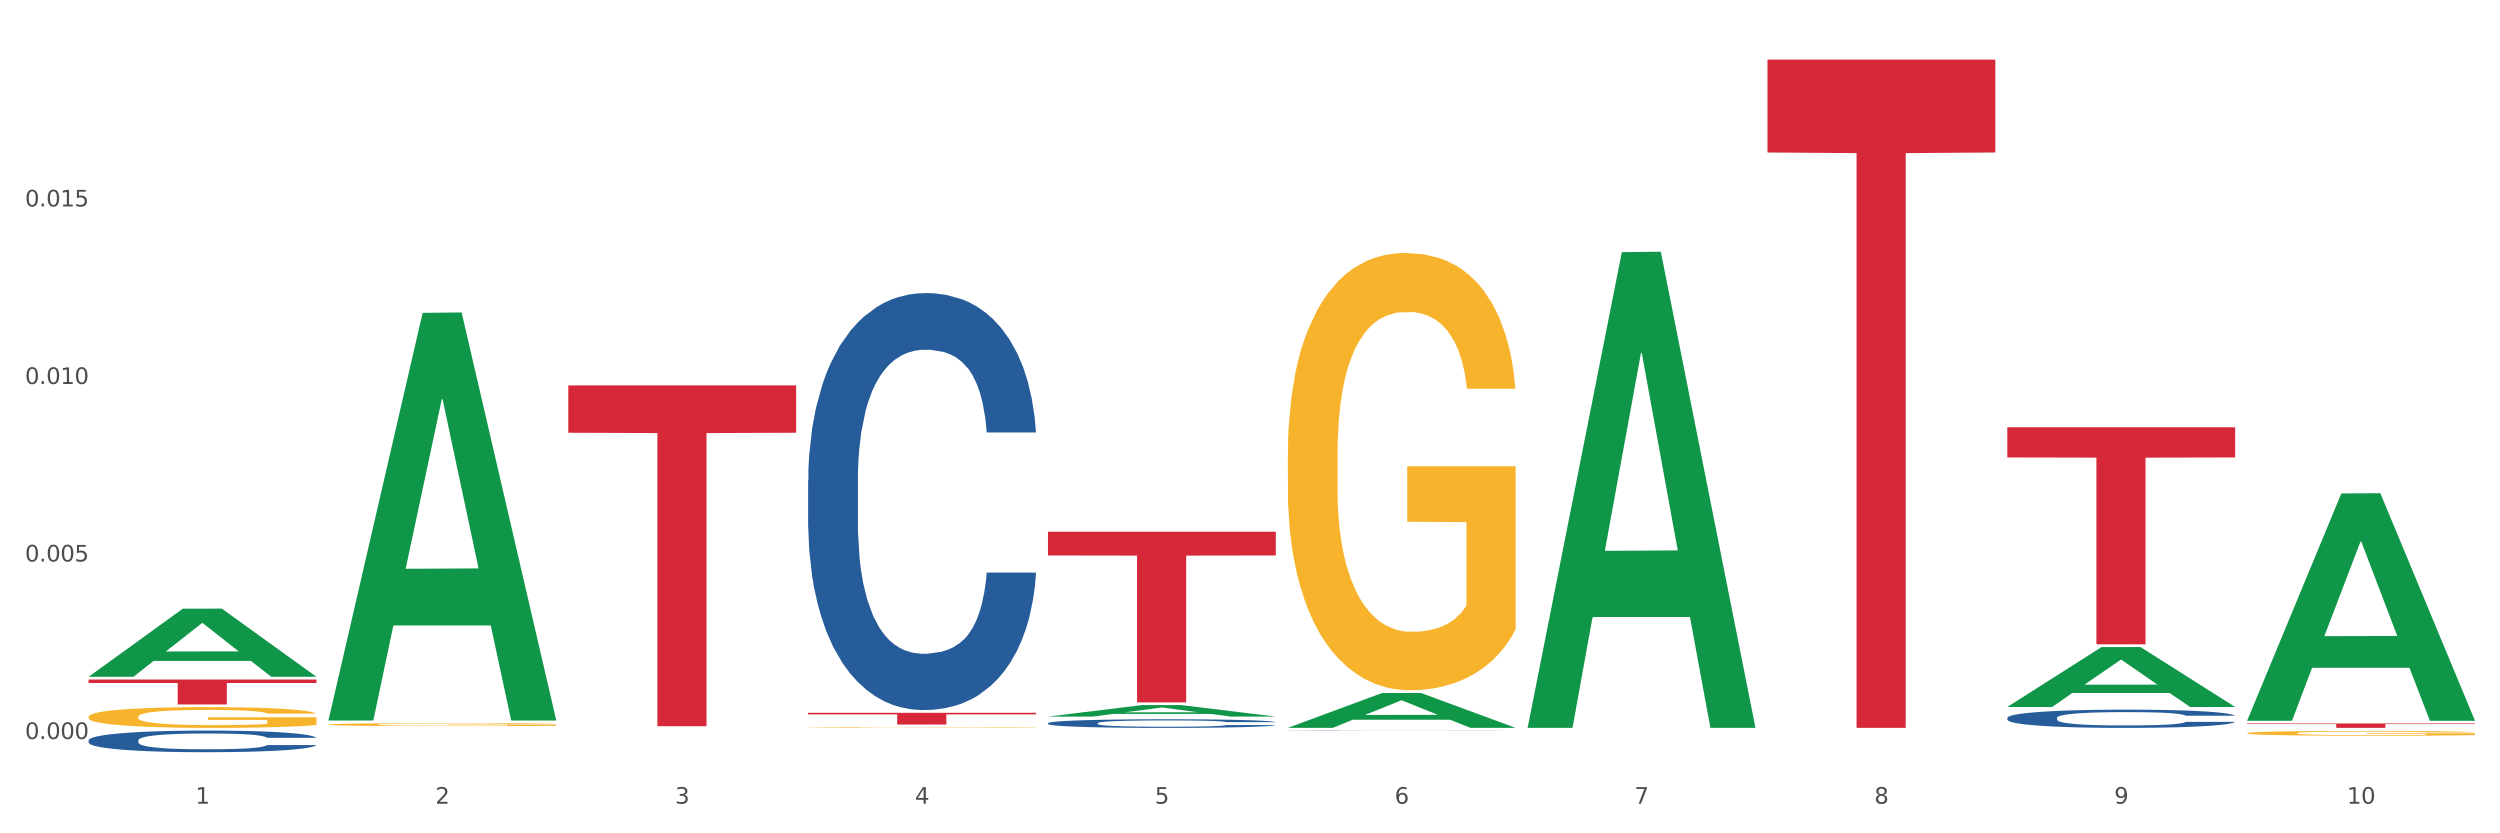
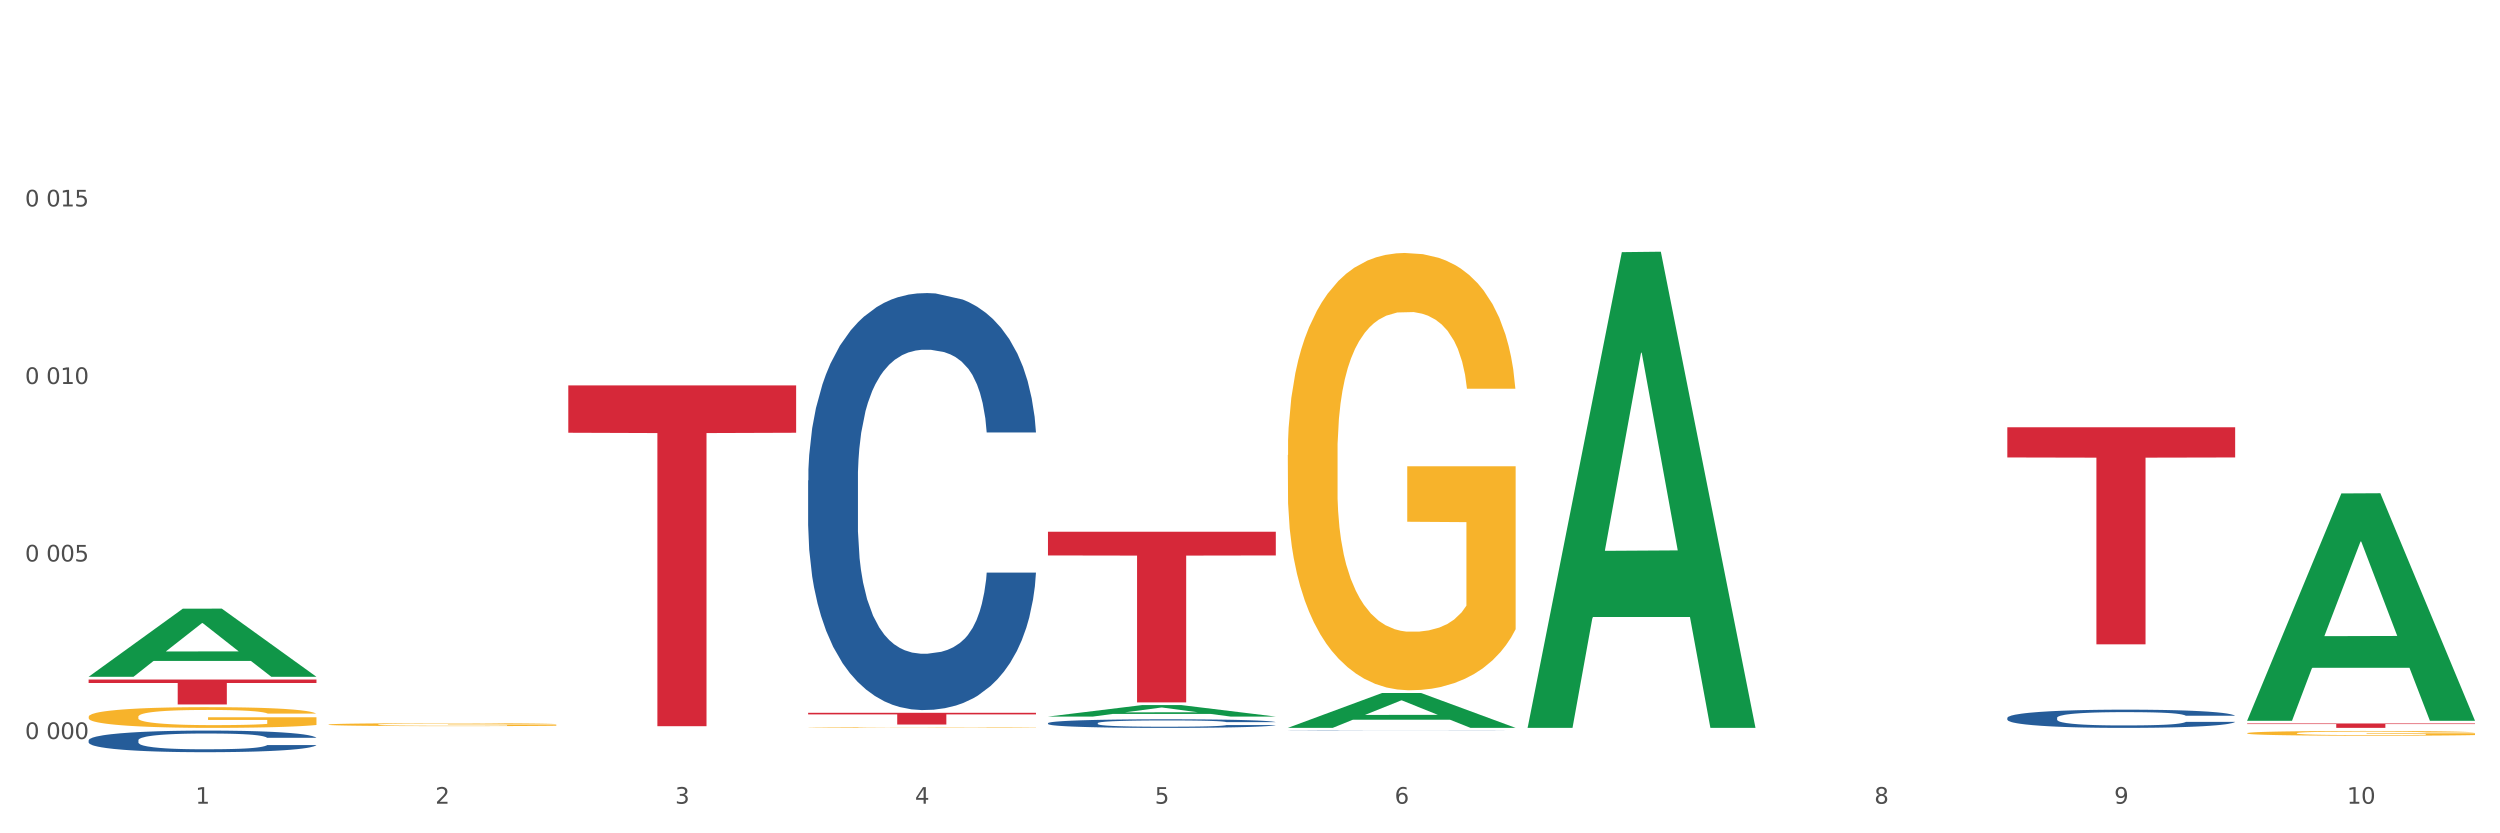
<svg xmlns="http://www.w3.org/2000/svg" xmlns:xlink="http://www.w3.org/1999/xlink" width="1080pt" height="360pt" viewBox="0 0 1080 360" version="1.1">
  <rect x="0" y="0" width="1080" height="360" fill="#333333" stroke="none" />
  <defs>
    <style type="text/css">*{stroke-linejoin: round; stroke-linecap: butt}</style>
  </defs>
  <g id="figure_1">
    <g id="patch_1">
      <path d="M 0 360  L 1080 360  L 1080 0  L 0 0  z " style="fill: #ffffff; stroke: #ffffff; stroke-linejoin: miter" />
    </g>
    <g id="axes_1">
      <g id="matplotlib.axis_1">
        <g id="xtick_1">
          <g id="text_1">
            <g style="fill: #4d4d4d" transform="translate(84.444 347.204) scale(0.096 -0.096)">
              <defs>
                <path id="DejaVuSans-31" d="M 794 531  L 1825 531  L 1825 4091  L 703 3866  L 703 4441  L 1819 4666  L 2450 4666  L 2450 531  L 3481 531  L 3481 0  L 794 0  L 794 531  z " transform="scale(0.016)" />
              </defs>
              <use xlink:href="#DejaVuSans-31" />
            </g>
          </g>
        </g>
        <g id="xtick_2">
          <g id="text_2">
            <g style="fill: #4d4d4d" transform="translate(188.053 347.204) scale(0.096 -0.096)">
              <defs>
                <path id="DejaVuSans-32" d="M 1228 531  L 3431 531  L 3431 0  L 469 0  L 469 531  Q 828 903 1448 1529  Q 2069 2156 2228 2338  Q 2531 2678 2651 2914  Q 2772 3150 2772 3378  Q 2772 3750 2511 3984  Q 2250 4219 1831 4219  Q 1534 4219 1204 4116  Q 875 4013 500 3803  L 500 4441  Q 881 4594 1212 4672  Q 1544 4750 1819 4750  Q 2544 4750 2975 4387  Q 3406 4025 3406 3419  Q 3406 3131 3298 2873  Q 3191 2616 2906 2266  Q 2828 2175 2409 1742  Q 1991 1309 1228 531  z " transform="scale(0.016)" />
              </defs>
              <use xlink:href="#DejaVuSans-32" />
            </g>
          </g>
        </g>
        <g id="xtick_3">
          <g id="text_3">
            <g style="fill: #4d4d4d" transform="translate(291.663 347.204) scale(0.096 -0.096)">
              <defs>
                <path id="DejaVuSans-33" d="M 2597 2516  Q 3050 2419 3304 2112  Q 3559 1806 3559 1356  Q 3559 666 3084 287  Q 2609 -91 1734 -91  Q 1441 -91 1130 -33  Q 819 25 488 141  L 488 750  Q 750 597 1062 519  Q 1375 441 1716 441  Q 2309 441 2620 675  Q 2931 909 2931 1356  Q 2931 1769 2642 2001  Q 2353 2234 1838 2234  L 1294 2234  L 1294 2753  L 1863 2753  Q 2328 2753 2575 2939  Q 2822 3125 2822 3475  Q 2822 3834 2567 4026  Q 2313 4219 1838 4219  Q 1578 4219 1281 4162  Q 984 4106 628 3988  L 628 4550  Q 988 4650 1302 4700  Q 1616 4750 1894 4750  Q 2613 4750 3031 4423  Q 3450 4097 3450 3541  Q 3450 3153 3228 2886  Q 3006 2619 2597 2516  z " transform="scale(0.016)" />
              </defs>
              <use xlink:href="#DejaVuSans-33" />
            </g>
          </g>
        </g>
        <g id="xtick_4">
          <g id="text_4">
            <g style="fill: #4d4d4d" transform="translate(395.273 347.204) scale(0.096 -0.096)">
              <defs>
                <path id="DejaVuSans-34" d="M 2419 4116  L 825 1625  L 2419 1625  L 2419 4116  z M 2253 4666  L 3047 4666  L 3047 1625  L 3713 1625  L 3713 1100  L 3047 1100  L 3047 0  L 2419 0  L 2419 1100  L 313 1100  L 313 1709  L 2253 4666  z " transform="scale(0.016)" />
              </defs>
              <use xlink:href="#DejaVuSans-34" />
            </g>
          </g>
        </g>
        <g id="xtick_5">
          <g id="text_5">
            <g style="fill: #4d4d4d" transform="translate(498.883 347.204) scale(0.096 -0.096)">
              <defs>
                <path id="DejaVuSans-35" d="M 691 4666  L 3169 4666  L 3169 4134  L 1269 4134  L 1269 2991  Q 1406 3038 1543 3061  Q 1681 3084 1819 3084  Q 2600 3084 3056 2656  Q 3513 2228 3513 1497  Q 3513 744 3044 326  Q 2575 -91 1722 -91  Q 1428 -91 1123 -41  Q 819 9 494 109  L 494 744  Q 775 591 1075 516  Q 1375 441 1709 441  Q 2250 441 2565 725  Q 2881 1009 2881 1497  Q 2881 1984 2565 2268  Q 2250 2553 1709 2553  Q 1456 2553 1204 2497  Q 953 2441 691 2322  L 691 4666  z " transform="scale(0.016)" />
              </defs>
              <use xlink:href="#DejaVuSans-35" />
            </g>
          </g>
        </g>
        <g id="xtick_6">
          <g id="text_6">
            <g style="fill: #4d4d4d" transform="translate(602.492 347.204) scale(0.096 -0.096)">
              <defs>
                <path id="DejaVuSans-36" d="M 2113 2584  Q 1688 2584 1439 2293  Q 1191 2003 1191 1497  Q 1191 994 1439 701  Q 1688 409 2113 409  Q 2538 409 2786 701  Q 3034 994 3034 1497  Q 3034 2003 2786 2293  Q 2538 2584 2113 2584  z M 3366 4563  L 3366 3988  Q 3128 4100 2886 4159  Q 2644 4219 2406 4219  Q 1781 4219 1451 3797  Q 1122 3375 1075 2522  Q 1259 2794 1537 2939  Q 1816 3084 2150 3084  Q 2853 3084 3261 2657  Q 3669 2231 3669 1497  Q 3669 778 3244 343  Q 2819 -91 2113 -91  Q 1303 -91 875 529  Q 447 1150 447 2328  Q 447 3434 972 4092  Q 1497 4750 2381 4750  Q 2619 4750 2861 4703  Q 3103 4656 3366 4563  z " transform="scale(0.016)" />
              </defs>
              <use xlink:href="#DejaVuSans-36" />
            </g>
          </g>
        </g>
        <g id="xtick_7">
          <g id="text_7">
            <g style="fill: #4d4d4d" transform="translate(706.102 347.204) scale(0.096 -0.096)">
              <defs>
-                 <path id="DejaVuSans-37" d="M 525 4666  L 3525 4666  L 3525 4397  L 1831 0  L 1172 0  L 2766 4134  L 525 4134  L 525 4666  z " transform="scale(0.016)" />
-               </defs>
+                 </defs>
              <use xlink:href="#DejaVuSans-37" />
            </g>
          </g>
        </g>
        <g id="xtick_8">
          <g id="text_8">
            <g style="fill: #4d4d4d" transform="translate(809.712 347.204) scale(0.096 -0.096)">
              <defs>
                <path id="DejaVuSans-38" d="M 2034 2216  Q 1584 2216 1326 1975  Q 1069 1734 1069 1313  Q 1069 891 1326 650  Q 1584 409 2034 409  Q 2484 409 2743 651  Q 3003 894 3003 1313  Q 3003 1734 2745 1975  Q 2488 2216 2034 2216  z M 1403 2484  Q 997 2584 770 2862  Q 544 3141 544 3541  Q 544 4100 942 4425  Q 1341 4750 2034 4750  Q 2731 4750 3128 4425  Q 3525 4100 3525 3541  Q 3525 3141 3298 2862  Q 3072 2584 2669 2484  Q 3125 2378 3379 2068  Q 3634 1759 3634 1313  Q 3634 634 3220 271  Q 2806 -91 2034 -91  Q 1263 -91 848 271  Q 434 634 434 1313  Q 434 1759 690 2068  Q 947 2378 1403 2484  z M 1172 3481  Q 1172 3119 1398 2916  Q 1625 2713 2034 2713  Q 2441 2713 2670 2916  Q 2900 3119 2900 3481  Q 2900 3844 2670 4047  Q 2441 4250 2034 4250  Q 1625 4250 1398 4047  Q 1172 3844 1172 3481  z " transform="scale(0.016)" />
              </defs>
              <use xlink:href="#DejaVuSans-38" />
            </g>
          </g>
        </g>
        <g id="xtick_9">
          <g id="text_9">
            <g style="fill: #4d4d4d" transform="translate(913.322 347.204) scale(0.096 -0.096)">
              <defs>
                <path id="DejaVuSans-39" d="M 703 97  L 703 672  Q 941 559 1184 500  Q 1428 441 1663 441  Q 2288 441 2617 861  Q 2947 1281 2994 2138  Q 2813 1869 2534 1725  Q 2256 1581 1919 1581  Q 1219 1581 811 2004  Q 403 2428 403 3163  Q 403 3881 828 4315  Q 1253 4750 1959 4750  Q 2769 4750 3195 4129  Q 3622 3509 3622 2328  Q 3622 1225 3098 567  Q 2575 -91 1691 -91  Q 1453 -91 1209 -44  Q 966 3 703 97  z M 1959 2075  Q 2384 2075 2632 2365  Q 2881 2656 2881 3163  Q 2881 3666 2632 3958  Q 2384 4250 1959 4250  Q 1534 4250 1286 3958  Q 1038 3666 1038 3163  Q 1038 2656 1286 2365  Q 1534 2075 1959 2075  z " transform="scale(0.016)" />
              </defs>
              <use xlink:href="#DejaVuSans-39" />
            </g>
          </g>
        </g>
        <g id="xtick_10">
          <g id="text_10">
            <g style="fill: #4d4d4d" transform="translate(1013.877 347.204) scale(0.096 -0.096)">
              <defs>
                <path id="DejaVuSans-30" d="M 2034 4250  Q 1547 4250 1301 3770  Q 1056 3291 1056 2328  Q 1056 1369 1301 889  Q 1547 409 2034 409  Q 2525 409 2770 889  Q 3016 1369 3016 2328  Q 3016 3291 2770 3770  Q 2525 4250 2034 4250  z M 2034 4750  Q 2819 4750 3233 4129  Q 3647 3509 3647 2328  Q 3647 1150 3233 529  Q 2819 -91 2034 -91  Q 1250 -91 836 529  Q 422 1150 422 2328  Q 422 3509 836 4129  Q 1250 4750 2034 4750  z " transform="scale(0.016)" />
              </defs>
              <use xlink:href="#DejaVuSans-31" />
              <use xlink:href="#DejaVuSans-30" transform="translate(63.623 0)" />
            </g>
          </g>
        </g>
        <g id="xtick_11" />
        <g id="xtick_12" />
        <g id="xtick_13" />
        <g id="xtick_14" />
        <g id="xtick_15" />
        <g id="xtick_16" />
        <g id="xtick_17" />
        <g id="xtick_18" />
        <g id="xtick_19" />
      </g>
      <g id="matplotlib.axis_2">
        <g id="ytick_1">
          <g id="text_11">
            <g style="fill: #4d4d4d" transform="translate(10.8 319.257) scale(0.096 -0.096)">
              <defs>
-                 <path id="DejaVuSans-2e" d="M 684 794  L 1344 794  L 1344 0  L 684 0  L 684 794  z " transform="scale(0.016)" />
-               </defs>
+                 </defs>
              <use xlink:href="#DejaVuSans-30" />
              <use xlink:href="#DejaVuSans-2e" transform="translate(63.623 0)" />
              <use xlink:href="#DejaVuSans-30" transform="translate(95.41 0)" />
              <use xlink:href="#DejaVuSans-30" transform="translate(159.033 0)" />
              <use xlink:href="#DejaVuSans-30" transform="translate(222.656 0)" />
            </g>
          </g>
        </g>
        <g id="ytick_2">
          <g id="text_12">
            <g style="fill: #4d4d4d" transform="translate(10.8 242.566) scale(0.096 -0.096)">
              <use xlink:href="#DejaVuSans-30" />
              <use xlink:href="#DejaVuSans-2e" transform="translate(63.623 0)" />
              <use xlink:href="#DejaVuSans-30" transform="translate(95.41 0)" />
              <use xlink:href="#DejaVuSans-30" transform="translate(159.033 0)" />
              <use xlink:href="#DejaVuSans-35" transform="translate(222.656 0)" />
            </g>
          </g>
        </g>
        <g id="ytick_3">
          <g id="text_13">
            <g style="fill: #4d4d4d" transform="translate(10.8 165.876) scale(0.096 -0.096)">
              <use xlink:href="#DejaVuSans-30" />
              <use xlink:href="#DejaVuSans-2e" transform="translate(63.623 0)" />
              <use xlink:href="#DejaVuSans-30" transform="translate(95.41 0)" />
              <use xlink:href="#DejaVuSans-31" transform="translate(159.033 0)" />
              <use xlink:href="#DejaVuSans-30" transform="translate(222.656 0)" />
            </g>
          </g>
        </g>
        <g id="ytick_4">
          <g id="text_14">
            <g style="fill: #4d4d4d" transform="translate(10.8 89.185) scale(0.096 -0.096)">
              <use xlink:href="#DejaVuSans-30" />
              <use xlink:href="#DejaVuSans-2e" transform="translate(63.623 0)" />
              <use xlink:href="#DejaVuSans-30" transform="translate(95.41 0)" />
              <use xlink:href="#DejaVuSans-31" transform="translate(159.033 0)" />
              <use xlink:href="#DejaVuSans-35" transform="translate(222.656 0)" />
            </g>
          </g>
        </g>
        <g id="ytick_5" />
        <g id="ytick_6" />
        <g id="ytick_7" />
        <g id="ytick_8" />
      </g>
      <g id="PolyCollection_1">
        <path d="M 38.283 292.332  L 38.384 292.304  L 78.974 262.95  L 95.818 262.922  L 136.712 292.387  L 117.229 292.387  L 108.401 285.526  L 66.493 285.526  L 66.188 285.637  L 57.664 292.387  L 38.283 292.387  L 38.283 292.332  L 71.769 281.431  L 103.125 281.404  L 87.599 269.203  L 87.396 269.147  L 87.193 269.23  L 71.668 281.404  L 71.769 281.431  L 38.283 292.332  z " clip-path="url(#p1af5c355a7)" style="fill: #109648" />
        <path d="M 38.283 309.631  L 38.399 309.623  L 38.399 309.328  L 38.632 309.075  L 39.794 308.461  L 41.537 307.954  L 42.815 307.684  L 44.093 307.463  L 45.604 307.242  L 47.464 307.013  L 50.834 306.677  L 52.925 306.505  L 55.482 306.325  L 60.13 306.064  L 63.5 305.916  L 66.987 305.794  L 72.681 305.646  L 76.4 305.581  L 80.351 305.532  L 85.115 305.499  L 88.718 305.491  L 96.62 305.515  L 103.36 305.589  L 106.614 305.646  L 110.798 305.745  L 113.006 305.81  L 116.608 305.941  L 120.327 306.113  L 122.883 306.26  L 126.718 306.538  L 129.623 306.816  L 132.296 307.16  L 133.691 307.397  L 134.737 307.618  L 135.666 307.872  L 136.596 308.273  L 115.678 308.273  L 114.865 307.986  L 113.587 307.716  L 111.727 307.455  L 110.1 307.291  L 107.311 307.086  L 104.755 306.955  L 102.082 306.857  L 98.828 306.775  L 96.271 306.735  L 92.669 306.702  L 85.58 306.71  L 80.816 306.775  L 77.562 306.857  L 75.47 306.931  L 73.611 307.013  L 71.519 307.127  L 69.078 307.299  L 67.335 307.455  L 65.592 307.651  L 64.198 307.847  L 62.919 308.076  L 61.873 308.322  L 61.06 308.576  L 60.363 308.886  L 59.782 309.402  L 59.782 310.523  L 60.014 310.777  L 60.595 311.112  L 61.292 311.366  L 62.455 311.668  L 63.5 311.873  L 65.476 312.168  L 67.684 312.413  L 69.427 312.569  L 71.17 312.699  L 74.192 312.879  L 77.562 313.027  L 80.467 313.117  L 84.418 313.199  L 87.091 313.231  L 89.415 313.248  L 95.109 313.248  L 99.177 313.223  L 103.709 313.166  L 107.195 313.092  L 110.1 313.002  L 113.354 312.855  L 115.446 312.716  L 115.446 311.006  L 89.88 310.998  L 89.88 309.86  L 136.712 309.86  L 136.712 313.199  L 134.737 313.37  L 132.529 313.526  L 130.205 313.665  L 126.718 313.837  L 122.535 314  L 118.816 314.115  L 114.865 314.213  L 110.217 314.303  L 104.174 314.385  L 100.455 314.418  L 95.807 314.442  L 90.345 314.45  L 85.58 314.434  L 80.932 314.393  L 76.051 314.32  L 71.286 314.213  L 67.684 314.107  L 64.081 313.976  L 60.247 313.804  L 57.225 313.64  L 54.901 313.493  L 52.344 313.305  L 49.555 313.059  L 47.464 312.839  L 45.604 312.609  L 43.629 312.315  L 42.234 312.061  L 40.84 311.742  L 40.026 311.505  L 39.096 311.137  L 38.399 310.621  L 38.283 309.631  z " clip-path="url(#p1af5c355a7)" style="fill: #f7b32b" />
        <path d="M 867.161 310.111  L 867.277 310.104  L 867.277 309.903  L 867.626 309.629  L 868.906 309.126  L 870.535 308.744  L 873.327 308.298  L 874.84 308.111  L 876.818 307.902  L 880.89 307.564  L 885.544 307.276  L 888.801 307.118  L 891.245 307.017  L 896.713 306.837  L 899.854 306.758  L 903.112 306.694  L 905.904 306.65  L 910.558 306.6  L 914.281 306.578  L 918.586 306.571  L 922.193 306.578  L 926.963 306.607  L 933.944 306.694  L 936.62 306.744  L 940.227 306.83  L 943.95 306.945  L 946.975 307.061  L 950.465 307.226  L 954.072 307.442  L 957.562 307.715  L 960.006 307.967  L 961.984 308.233  L 963.729 308.557  L 965.009 308.91  L 965.59 309.205  L 944.299 309.205  L 943.717 308.939  L 942.554 308.651  L 941.39 308.456  L 940.11 308.298  L 938.132 308.118  L 936.387 308.003  L 933.479 307.866  L 930.803 307.78  L 928.592 307.73  L 925.916 307.687  L 920.215 307.643  L 916.143 307.643  L 913.583 307.658  L 910.442 307.694  L 907.766 307.744  L 904.625 307.83  L 902.181 307.924  L 899.738 308.046  L 898.342 308.133  L 896.248 308.291  L 894.851 308.421  L 892.99 308.644  L 891.943 308.802  L 890.081 309.212  L 889.267 309.514  L 888.918 309.723  L 888.685 309.953  L 888.685 311.076  L 889.383 311.579  L 889.965 311.795  L 890.896 312.04  L 892.641 312.357  L 895.201 312.666  L 897.877 312.889  L 900.087 313.026  L 902.181 313.126  L 904.276 313.206  L 906.835 313.278  L 908.929 313.321  L 912.071 313.364  L 915.794 313.385  L 918.703 313.385  L 924.636 313.35  L 927.312 313.314  L 929.872 313.263  L 932.664 313.184  L 934.875 313.098  L 936.155 313.033  L 938.249 312.896  L 939.878 312.752  L 941.274 312.587  L 942.205 312.443  L 943.252 312.227  L 944.066 311.982  L 944.299 311.853  L 965.59 311.853  L 965.125 312.112  L 964.31 312.364  L 962.682 312.702  L 961.402 312.896  L 959.424 313.134  L 957.33 313.335  L 954.421 313.558  L 951.745 313.724  L 948.953 313.868  L 945.928 313.997  L 940.459 314.177  L 938.481 314.227  L 934.293 314.314  L 931.035 314.364  L 926.265 314.414  L 921.379 314.443  L 916.259 314.45  L 911.722 314.436  L 906.719 314.393  L 903.577 314.35  L 900.087 314.285  L 896.015 314.184  L 892.176 314.062  L 888.569 313.918  L 885.195 313.752  L 882.053 313.565  L 877.981 313.256  L 874.956 312.954  L 872.746 312.673  L 871.233 312.436  L 869.721 312.133  L 868.906 311.925  L 867.626 311.421  L 867.161 310.953  L 867.161 310.111  z " clip-path="url(#p1af5c355a7)" style="fill: #255c99" />
        <path d="M 556.332 315.667  L 556.448 315.667  L 556.448 315.663  L 556.797 315.659  L 558.077 315.651  L 559.706 315.645  L 562.498 315.638  L 564.011 315.635  L 565.989 315.631  L 570.061 315.626  L 574.715 315.621  L 577.972 315.619  L 580.415 315.617  L 585.884 315.614  L 589.025 315.613  L 592.283 315.612  L 595.075 315.611  L 599.729 315.61  L 603.452 315.61  L 607.757 315.61  L 611.364 315.61  L 616.134 315.61  L 623.115 315.612  L 625.791 315.613  L 629.397 315.614  L 633.121 315.616  L 636.146 315.618  L 639.636 315.62  L 643.243 315.624  L 646.733 315.628  L 649.176 315.632  L 651.154 315.637  L 652.899 315.642  L 654.179 315.647  L 654.761 315.652  L 633.47 315.652  L 632.888 315.648  L 631.724 315.643  L 630.561 315.64  L 629.281 315.638  L 627.303 315.635  L 625.558 315.633  L 622.649 315.631  L 619.973 315.629  L 617.763 315.628  L 615.087 315.628  L 609.386 315.627  L 605.314 315.627  L 602.754 315.627  L 599.613 315.628  L 596.937 315.629  L 593.795 315.63  L 591.352 315.632  L 588.909 315.634  L 587.513 315.635  L 585.418 315.638  L 584.022 315.64  L 582.161 315.643  L 581.114 315.646  L 579.252 315.652  L 578.438 315.657  L 578.089 315.661  L 577.856 315.664  L 577.856 315.682  L 578.554 315.69  L 579.136 315.694  L 580.066 315.698  L 581.812 315.703  L 584.371 315.708  L 587.047 315.712  L 589.258 315.714  L 591.352 315.715  L 593.446 315.717  L 596.006 315.718  L 598.1 315.718  L 601.242 315.719  L 604.965 315.72  L 607.873 315.72  L 613.807 315.719  L 616.483 315.718  L 619.043 315.718  L 621.835 315.716  L 624.045 315.715  L 625.325 315.714  L 627.42 315.712  L 629.048 315.709  L 630.445 315.707  L 631.375 315.704  L 632.422 315.701  L 633.237 315.697  L 633.47 315.695  L 654.761 315.695  L 654.296 315.699  L 653.481 315.703  L 651.852 315.709  L 650.573 315.712  L 648.595 315.715  L 646.5 315.719  L 643.592 315.722  L 640.916 315.725  L 638.123 315.727  L 635.098 315.729  L 629.63 315.732  L 627.652 315.733  L 623.464 315.734  L 620.206 315.735  L 615.436 315.736  L 610.549 315.737  L 605.43 315.737  L 600.893 315.736  L 595.89 315.736  L 592.748 315.735  L 589.258 315.734  L 585.186 315.732  L 581.346 315.73  L 577.74 315.728  L 574.365 315.725  L 571.224 315.722  L 567.152 315.717  L 564.127 315.713  L 561.916 315.708  L 560.404 315.704  L 558.891 315.699  L 558.077 315.696  L 556.797 315.688  L 556.332 315.68  L 556.332 315.667  z " clip-path="url(#p1af5c355a7)" style="fill: #255c99" />
        <path d="M 452.722 312.4  L 452.838 312.396  L 452.838 312.301  L 453.187 312.172  L 454.467 311.934  L 456.096 311.753  L 458.888 311.543  L 460.401 311.454  L 462.379 311.356  L 466.451 311.196  L 471.105 311.06  L 474.362 310.985  L 476.806 310.937  L 482.274 310.852  L 485.415 310.815  L 488.673 310.784  L 491.465 310.764  L 496.119 310.74  L 499.842 310.73  L 504.147 310.726  L 507.754 310.73  L 512.524 310.743  L 519.505 310.784  L 522.181 310.808  L 525.788 310.849  L 529.511 310.903  L 532.536 310.958  L 536.026 311.036  L 539.633 311.138  L 543.123 311.267  L 545.567 311.386  L 547.545 311.512  L 549.29 311.665  L 550.57 311.832  L 551.151 311.971  L 529.86 311.971  L 529.278 311.845  L 528.115 311.709  L 526.951 311.617  L 525.671 311.543  L 523.693 311.458  L 521.948 311.403  L 519.04 311.338  L 516.364 311.298  L 514.153 311.274  L 511.477 311.253  L 505.776 311.233  L 501.704 311.233  L 499.144 311.24  L 496.003 311.257  L 493.327 311.281  L 490.186 311.321  L 487.742 311.366  L 485.299 311.424  L 483.903 311.464  L 481.809 311.539  L 480.412 311.6  L 478.551 311.706  L 477.504 311.781  L 475.642 311.974  L 474.828 312.117  L 474.479 312.216  L 474.246 312.325  L 474.246 312.855  L 474.944 313.093  L 475.526 313.195  L 476.457 313.311  L 478.202 313.461  L 480.762 313.607  L 483.438 313.712  L 485.648 313.777  L 487.742 313.825  L 489.837 313.862  L 492.396 313.896  L 494.49 313.916  L 497.632 313.937  L 501.355 313.947  L 504.264 313.947  L 510.197 313.93  L 512.873 313.913  L 515.433 313.889  L 518.225 313.852  L 520.436 313.811  L 521.716 313.78  L 523.81 313.716  L 525.439 313.648  L 526.835 313.57  L 527.766 313.502  L 528.813 313.4  L 529.627 313.284  L 529.86 313.223  L 551.151 313.223  L 550.686 313.345  L 549.871 313.464  L 548.243 313.624  L 546.963 313.716  L 544.985 313.828  L 542.891 313.923  L 539.982 314.029  L 537.306 314.107  L 534.514 314.175  L 531.489 314.236  L 526.02 314.321  L 524.042 314.345  L 519.854 314.386  L 516.596 314.41  L 511.826 314.433  L 506.94 314.447  L 501.82 314.45  L 497.283 314.444  L 492.28 314.423  L 489.138 314.403  L 485.648 314.372  L 481.576 314.325  L 477.737 314.267  L 474.13 314.199  L 470.756 314.121  L 467.614 314.032  L 463.542 313.886  L 460.517 313.743  L 458.307 313.61  L 456.794 313.498  L 455.282 313.355  L 454.467 313.257  L 453.187 313.019  L 452.722 312.798  L 452.722 312.4  z " clip-path="url(#p1af5c355a7)" style="fill: #255c99" />
-         <path d="M 349.112 207.548  L 349.229 207.384  L 349.229 202.777  L 349.578 196.525  L 350.857 185.008  L 352.486 176.288  L 355.279 166.088  L 356.791 161.81  L 358.769 157.039  L 362.841 149.306  L 367.495 142.725  L 370.753 139.105  L 373.196 136.802  L 378.664 132.689  L 381.806 130.879  L 385.063 129.398  L 387.856 128.411  L 392.51 127.26  L 396.233 126.766  L 400.537 126.602  L 404.144 126.766  L 408.914 127.424  L 415.895 129.398  L 418.571 130.55  L 422.178 132.524  L 425.901 135.157  L 428.926 137.789  L 432.416 141.573  L 436.023 146.509  L 439.514 152.761  L 441.957 158.52  L 443.935 164.607  L 445.68 172.011  L 446.96 180.072  L 447.542 186.818  L 426.25 186.818  L 425.668 180.73  L 424.505 174.149  L 423.341 169.707  L 422.062 166.088  L 420.084 161.975  L 418.339 159.342  L 415.43 156.216  L 412.754 154.242  L 410.543 153.09  L 407.867 152.103  L 402.166 151.116  L 398.094 151.116  L 395.535 151.445  L 392.393 152.268  L 389.717 153.419  L 386.576 155.394  L 384.133 157.532  L 381.689 160.329  L 380.293 162.304  L 378.199 165.923  L 376.803 168.885  L 374.941 173.985  L 373.894 177.605  L 372.033 186.982  L 371.218 193.893  L 370.869 198.664  L 370.636 203.929  L 370.636 229.595  L 371.334 241.111  L 371.916 246.047  L 372.847 251.641  L 374.592 258.88  L 377.152 265.955  L 379.828 271.055  L 382.038 274.181  L 384.133 276.484  L 386.227 278.294  L 388.786 279.94  L 390.881 280.927  L 394.022 281.914  L 397.745 282.407  L 400.654 282.407  L 406.587 281.585  L 409.263 280.762  L 411.823 279.61  L 414.615 277.801  L 416.826 275.826  L 418.106 274.346  L 420.2 271.22  L 421.829 267.929  L 423.225 264.145  L 424.156 260.855  L 425.203 255.919  L 426.017 250.325  L 426.25 247.363  L 447.542 247.363  L 447.076 253.286  L 446.262 259.045  L 444.633 266.777  L 443.353 271.22  L 441.375 276.649  L 439.281 281.256  L 436.372 286.356  L 433.696 290.14  L 430.904 293.431  L 427.879 296.392  L 422.411 300.505  L 420.433 301.657  L 416.244 303.631  L 412.987 304.783  L 408.216 305.935  L 403.33 306.593  L 398.211 306.757  L 393.673 306.428  L 388.67 305.441  L 385.529 304.454  L 382.038 302.973  L 377.966 300.67  L 374.127 297.873  L 370.52 294.582  L 367.146 290.798  L 364.005 286.521  L 359.932 279.446  L 356.907 272.536  L 354.697 266.119  L 353.184 260.69  L 351.672 253.78  L 350.857 249.009  L 349.578 237.492  L 349.112 226.798  L 349.112 207.548  z " clip-path="url(#p1af5c355a7)" style="fill: #255c99" />
+         <path d="M 349.112 207.548  L 349.229 207.384  L 349.229 202.777  L 349.578 196.525  L 350.857 185.008  L 352.486 176.288  L 355.279 166.088  L 356.791 161.81  L 358.769 157.039  L 362.841 149.306  L 367.495 142.725  L 370.753 139.105  L 373.196 136.802  L 378.664 132.689  L 381.806 130.879  L 385.063 129.398  L 387.856 128.411  L 392.51 127.26  L 396.233 126.766  L 400.537 126.602  L 404.144 126.766  L 415.895 129.398  L 418.571 130.55  L 422.178 132.524  L 425.901 135.157  L 428.926 137.789  L 432.416 141.573  L 436.023 146.509  L 439.514 152.761  L 441.957 158.52  L 443.935 164.607  L 445.68 172.011  L 446.96 180.072  L 447.542 186.818  L 426.25 186.818  L 425.668 180.73  L 424.505 174.149  L 423.341 169.707  L 422.062 166.088  L 420.084 161.975  L 418.339 159.342  L 415.43 156.216  L 412.754 154.242  L 410.543 153.09  L 407.867 152.103  L 402.166 151.116  L 398.094 151.116  L 395.535 151.445  L 392.393 152.268  L 389.717 153.419  L 386.576 155.394  L 384.133 157.532  L 381.689 160.329  L 380.293 162.304  L 378.199 165.923  L 376.803 168.885  L 374.941 173.985  L 373.894 177.605  L 372.033 186.982  L 371.218 193.893  L 370.869 198.664  L 370.636 203.929  L 370.636 229.595  L 371.334 241.111  L 371.916 246.047  L 372.847 251.641  L 374.592 258.88  L 377.152 265.955  L 379.828 271.055  L 382.038 274.181  L 384.133 276.484  L 386.227 278.294  L 388.786 279.94  L 390.881 280.927  L 394.022 281.914  L 397.745 282.407  L 400.654 282.407  L 406.587 281.585  L 409.263 280.762  L 411.823 279.61  L 414.615 277.801  L 416.826 275.826  L 418.106 274.346  L 420.2 271.22  L 421.829 267.929  L 423.225 264.145  L 424.156 260.855  L 425.203 255.919  L 426.017 250.325  L 426.25 247.363  L 447.542 247.363  L 447.076 253.286  L 446.262 259.045  L 444.633 266.777  L 443.353 271.22  L 441.375 276.649  L 439.281 281.256  L 436.372 286.356  L 433.696 290.14  L 430.904 293.431  L 427.879 296.392  L 422.411 300.505  L 420.433 301.657  L 416.244 303.631  L 412.987 304.783  L 408.216 305.935  L 403.33 306.593  L 398.211 306.757  L 393.673 306.428  L 388.67 305.441  L 385.529 304.454  L 382.038 302.973  L 377.966 300.67  L 374.127 297.873  L 370.52 294.582  L 367.146 290.798  L 364.005 286.521  L 359.932 279.446  L 356.907 272.536  L 354.697 266.119  L 353.184 260.69  L 351.672 253.78  L 350.857 249.009  L 349.578 237.492  L 349.112 226.798  L 349.112 207.548  z " clip-path="url(#p1af5c355a7)" style="fill: #255c99" />
        <path d="M 38.283 319.806  L 38.399 319.798  L 38.399 319.559  L 38.748 319.235  L 40.028 318.638  L 41.657 318.186  L 44.449 317.657  L 45.962 317.435  L 47.94 317.188  L 52.012 316.787  L 56.666 316.446  L 59.923 316.258  L 62.367 316.139  L 67.835 315.925  L 70.976 315.832  L 74.234 315.755  L 77.026 315.704  L 81.68 315.644  L 85.403 315.618  L 89.708 315.61  L 93.315 315.618  L 98.085 315.652  L 105.066 315.755  L 107.742 315.815  L 111.349 315.917  L 115.072 316.053  L 118.097 316.19  L 121.587 316.386  L 125.194 316.642  L 128.684 316.966  L 131.128 317.265  L 133.106 317.58  L 134.851 317.964  L 136.131 318.382  L 136.712 318.732  L 115.421 318.732  L 114.839 318.416  L 113.676 318.075  L 112.512 317.845  L 111.232 317.657  L 109.254 317.444  L 107.509 317.307  L 104.601 317.145  L 101.925 317.043  L 99.714 316.983  L 97.038 316.932  L 91.337 316.881  L 87.265 316.881  L 84.705 316.898  L 81.564 316.94  L 78.888 317  L 75.747 317.102  L 73.303 317.213  L 70.86 317.358  L 69.464 317.461  L 67.37 317.648  L 65.974 317.802  L 64.112 318.066  L 63.065 318.254  L 61.203 318.74  L 60.389 319.098  L 60.04 319.346  L 59.807 319.619  L 59.807 320.949  L 60.505 321.546  L 61.087 321.802  L 62.018 322.092  L 63.763 322.467  L 66.323 322.834  L 68.999 323.099  L 71.209 323.261  L 73.303 323.38  L 75.398 323.474  L 77.957 323.559  L 80.051 323.61  L 83.193 323.662  L 86.916 323.687  L 89.825 323.687  L 95.758 323.645  L 98.434 323.602  L 100.994 323.542  L 103.786 323.448  L 105.997 323.346  L 107.277 323.269  L 109.371 323.107  L 111 322.937  L 112.396 322.74  L 113.327 322.57  L 114.374 322.314  L 115.188 322.024  L 115.421 321.87  L 136.712 321.87  L 136.247 322.177  L 135.432 322.476  L 133.804 322.877  L 132.524 323.107  L 130.546 323.389  L 128.452 323.627  L 125.543 323.892  L 122.867 324.088  L 120.075 324.259  L 117.05 324.412  L 111.581 324.625  L 109.603 324.685  L 105.415 324.787  L 102.157 324.847  L 97.387 324.907  L 92.501 324.941  L 87.381 324.95  L 82.844 324.932  L 77.841 324.881  L 74.7 324.83  L 71.209 324.753  L 67.137 324.634  L 63.298 324.489  L 59.691 324.318  L 56.317 324.122  L 53.175 323.9  L 49.103 323.534  L 46.078 323.175  L 43.868 322.843  L 42.355 322.561  L 40.843 322.203  L 40.028 321.956  L 38.748 321.359  L 38.283 320.804  L 38.283 319.806  z " clip-path="url(#p1af5c355a7)" style="fill: #255c99" />
        <path d="M 970.771 316.73  L 970.887 316.728  L 970.887 316.66  L 971.119 316.602  L 972.281 316.461  L 974.025 316.344  L 975.303 316.282  L 976.581 316.231  L 978.092 316.18  L 979.951 316.127  L 983.321 316.05  L 985.413 316.011  L 987.97 315.969  L 992.618 315.909  L 995.988 315.875  L 999.474 315.847  L 1005.169 315.813  L 1008.887 315.798  L 1012.838 315.787  L 1017.603 315.779  L 1021.206 315.777  L 1029.108 315.783  L 1035.848 315.8  L 1039.102 315.813  L 1043.285 315.836  L 1045.493 315.851  L 1049.096 315.881  L 1052.814 315.92  L 1055.371 315.954  L 1059.206 316.018  L 1062.111 316.082  L 1064.784 316.161  L 1066.179 316.216  L 1067.224 316.267  L 1068.154 316.325  L 1069.084 316.417  L 1048.166 316.417  L 1047.353 316.351  L 1046.074 316.289  L 1044.215 316.229  L 1042.588 316.191  L 1039.799 316.144  L 1037.242 316.114  L 1034.57 316.092  L 1031.316 316.073  L 1028.759 316.063  L 1025.157 316.056  L 1018.068 316.058  L 1013.303 316.073  L 1010.049 316.092  L 1007.958 316.109  L 1006.098 316.127  L 1004.007 316.154  L 1001.566 316.193  L 999.823 316.229  L 998.08 316.274  L 996.685 316.319  L 995.407 316.372  L 994.361 316.429  L 993.548 316.487  L 992.851 316.558  L 992.269 316.677  L 992.269 316.935  L 992.502 316.993  L 993.083 317.07  L 993.78 317.129  L 994.942 317.198  L 995.988 317.245  L 997.964 317.313  L 1000.172 317.37  L 1001.915 317.405  L 1003.658 317.436  L 1006.679 317.477  L 1010.049 317.511  L 1012.955 317.531  L 1016.906 317.55  L 1019.579 317.558  L 1021.903 317.562  L 1027.597 317.562  L 1031.664 317.556  L 1036.197 317.543  L 1039.683 317.526  L 1042.588 317.505  L 1045.842 317.471  L 1047.934 317.439  L 1047.934 317.046  L 1022.368 317.044  L 1022.368 316.782  L 1069.2 316.782  L 1069.2 317.55  L 1067.224 317.59  L 1065.016 317.626  L 1062.692 317.658  L 1059.206 317.697  L 1055.022 317.735  L 1051.304 317.761  L 1047.353 317.784  L 1042.704 317.804  L 1036.661 317.823  L 1032.943 317.831  L 1028.294 317.836  L 1022.832 317.838  L 1018.068 317.835  L 1013.42 317.825  L 1008.539 317.808  L 1003.774 317.784  L 1000.172 317.759  L 996.569 317.729  L 992.734 317.69  L 989.713 317.652  L 987.389 317.618  L 984.832 317.575  L 982.043 317.518  L 979.951 317.467  L 978.092 317.415  L 976.116 317.347  L 974.722 317.289  L 973.327 317.215  L 972.514 317.161  L 971.584 317.076  L 970.887 316.957  L 970.771 316.73  z " clip-path="url(#p1af5c355a7)" style="fill: #f7b32b" />
        <path d="M 556.332 196.582  L 556.448 196.409  L 556.448 190.198  L 556.68 184.849  L 557.842 171.909  L 559.586 161.212  L 560.864 155.518  L 562.142 150.86  L 563.653 146.201  L 565.512 141.37  L 568.882 134.296  L 570.974 130.673  L 573.531 126.877  L 578.179 121.356  L 581.549 118.25  L 585.035 115.662  L 590.73 112.557  L 594.448 111.176  L 598.4 110.141  L 603.164 109.451  L 606.767 109.278  L 614.669 109.796  L 621.409 111.349  L 624.663 112.557  L 628.846 114.627  L 631.054 116.007  L 634.657 118.768  L 638.375 122.391  L 640.932 125.497  L 644.767 131.363  L 647.672 137.229  L 650.345 144.476  L 651.74 149.479  L 652.785 154.138  L 653.715 159.486  L 654.645 167.941  L 633.727 167.941  L 632.914 161.902  L 631.635 156.208  L 629.776 150.687  L 628.149 147.236  L 625.36 142.923  L 622.803 140.162  L 620.131 138.092  L 616.877 136.367  L 614.32 135.504  L 610.718 134.814  L 603.629 134.986  L 598.864 136.367  L 595.61 138.092  L 593.519 139.645  L 591.659 141.37  L 589.568 143.786  L 587.127 147.409  L 585.384 150.687  L 583.641 154.828  L 582.246 158.969  L 580.968 163.8  L 579.922 168.976  L 579.109 174.325  L 578.412 180.881  L 577.83 191.751  L 577.83 215.388  L 578.063 220.737  L 578.644 227.811  L 579.341 233.159  L 580.503 239.543  L 581.549 243.857  L 583.525 250.068  L 585.733 255.244  L 587.476 258.522  L 589.219 261.283  L 592.24 265.079  L 595.61 268.184  L 598.516 270.082  L 602.467 271.807  L 605.14 272.498  L 607.464 272.843  L 613.158 272.843  L 617.225 272.325  L 621.758 271.117  L 625.244 269.565  L 628.149 267.667  L 631.403 264.561  L 633.495 261.628  L 633.495 225.568  L 607.929 225.395  L 607.929 201.413  L 654.761 201.413  L 654.761 271.807  L 652.785 275.431  L 650.577 278.709  L 648.253 281.642  L 644.767 285.265  L 640.583 288.716  L 636.865 291.132  L 632.914 293.202  L 628.265 295.1  L 622.222 296.825  L 618.504 297.515  L 613.855 298.033  L 608.394 298.206  L 603.629 297.86  L 598.981 296.998  L 594.1 295.445  L 589.335 293.202  L 585.733 290.959  L 582.13 288.198  L 578.295 284.575  L 575.274 281.124  L 572.95 278.019  L 570.393 274.05  L 567.604 268.874  L 565.512 264.216  L 563.653 259.385  L 561.677 253.174  L 560.283 247.825  L 558.888 241.096  L 558.075 236.093  L 557.145 228.328  L 556.448 217.459  L 556.332 196.582  z " clip-path="url(#p1af5c355a7)" style="fill: #f7b32b" />
        <path d="M 141.893 313.008  L 142.009 313.007  L 142.009 312.965  L 142.241 312.929  L 143.403 312.842  L 145.147 312.77  L 146.425 312.732  L 147.703 312.701  L 149.214 312.67  L 151.073 312.637  L 154.443 312.59  L 156.535 312.565  L 159.092 312.54  L 163.74 312.503  L 167.11 312.482  L 170.596 312.464  L 176.291 312.444  L 180.009 312.434  L 183.961 312.427  L 188.725 312.423  L 192.328 312.421  L 200.23 312.425  L 206.97 312.435  L 210.224 312.444  L 214.407 312.457  L 216.615 312.467  L 220.218 312.485  L 223.937 312.51  L 226.493 312.53  L 230.328 312.57  L 233.233 312.609  L 235.906 312.658  L 237.301 312.692  L 238.346 312.723  L 239.276 312.759  L 240.206 312.816  L 219.288 312.816  L 218.475 312.775  L 217.196 312.737  L 215.337 312.7  L 213.71 312.677  L 210.921 312.648  L 208.364 312.629  L 205.692 312.615  L 202.438 312.604  L 199.881 312.598  L 196.279 312.593  L 189.19 312.594  L 184.425 312.604  L 181.171 312.615  L 179.08 312.626  L 177.22 312.637  L 175.129 312.653  L 172.688 312.678  L 170.945 312.7  L 169.202 312.728  L 167.807 312.755  L 166.529 312.788  L 165.483 312.823  L 164.67 312.859  L 163.973 312.903  L 163.391 312.976  L 163.391 313.135  L 163.624 313.17  L 164.205 313.218  L 164.902 313.254  L 166.064 313.297  L 167.11 313.326  L 169.086 313.368  L 171.294 313.402  L 173.037 313.424  L 174.78 313.443  L 177.801 313.468  L 181.171 313.489  L 184.077 313.502  L 188.028 313.514  L 190.701 313.518  L 193.025 313.521  L 198.719 313.521  L 202.786 313.517  L 207.319 313.509  L 210.805 313.499  L 213.71 313.486  L 216.964 313.465  L 219.056 313.445  L 219.056 313.203  L 193.49 313.202  L 193.49 313.041  L 240.322 313.041  L 240.322 313.514  L 238.346 313.538  L 236.138 313.56  L 233.814 313.58  L 230.328 313.604  L 226.144 313.627  L 222.426 313.644  L 218.475 313.657  L 213.826 313.67  L 207.783 313.682  L 204.065 313.686  L 199.416 313.69  L 193.955 313.691  L 189.19 313.689  L 184.542 313.683  L 179.661 313.672  L 174.896 313.657  L 171.294 313.642  L 167.691 313.624  L 163.856 313.599  L 160.835 313.576  L 158.511 313.555  L 155.954 313.529  L 153.165 313.494  L 151.073 313.463  L 149.214 313.43  L 147.238 313.388  L 145.844 313.352  L 144.449 313.307  L 143.636 313.274  L 142.706 313.221  L 142.009 313.148  L 141.893 313.008  z " clip-path="url(#p1af5c355a7)" style="fill: #f7b32b" />
        <path d="M 38.283 293.547  L 136.712 293.547  L 136.712 295.045  L 97.994 295.056  L 97.994 304.331  L 76.768 304.331  L 76.768 295.056  L 38.283 295.045  L 38.283 293.557  L 38.283 293.547  z " clip-path="url(#p1af5c355a7)" style="fill: #d62839" />
        <path d="M 245.502 166.488  L 343.932 166.488  L 343.932 186.948  L 305.213 187.087  L 305.213 313.717  L 283.988 313.717  L 283.988 187.087  L 245.502 186.948  L 245.502 166.627  L 245.502 166.488  z " clip-path="url(#p1af5c355a7)" style="fill: #d62839" />
        <path d="M 349.112 314.294  L 349.228 314.294  L 349.228 314.284  L 349.461 314.276  L 350.623 314.256  L 352.366 314.24  L 353.644 314.231  L 354.923 314.224  L 356.433 314.217  L 358.293 314.209  L 361.663 314.198  L 363.755 314.193  L 366.311 314.187  L 370.96 314.178  L 374.33 314.174  L 377.816 314.17  L 383.51 314.165  L 387.229 314.163  L 391.18 314.161  L 395.945 314.16  L 399.547 314.16  L 407.449 314.161  L 414.189 314.163  L 417.443 314.165  L 421.627 314.168  L 423.835 314.17  L 427.437 314.174  L 431.156 314.18  L 433.713 314.185  L 437.548 314.194  L 440.453 314.203  L 443.126 314.214  L 444.52 314.222  L 445.566 314.229  L 446.496 314.237  L 447.425 314.25  L 426.508 314.25  L 425.694 314.241  L 424.416 314.232  L 422.557 314.223  L 420.93 314.218  L 418.141 314.212  L 415.584 314.207  L 412.911 314.204  L 409.657 314.201  L 407.101 314.2  L 403.498 314.199  L 396.409 314.199  L 391.645 314.201  L 388.391 314.204  L 386.299 314.207  L 384.44 314.209  L 382.348 314.213  L 379.908 314.218  L 378.165 314.223  L 376.421 314.23  L 375.027 314.236  L 373.749 314.244  L 372.703 314.252  L 371.889 314.26  L 371.192 314.27  L 370.611 314.287  L 370.611 314.323  L 370.843 314.331  L 371.424 314.342  L 372.122 314.35  L 373.284 314.36  L 374.33 314.367  L 376.305 314.376  L 378.513 314.384  L 380.256 314.389  L 381.999 314.394  L 385.021 314.399  L 388.391 314.404  L 391.296 314.407  L 395.247 314.41  L 397.92 314.411  L 400.244 314.411  L 405.939 314.411  L 410.006 314.411  L 414.538 314.409  L 418.024 314.406  L 420.93 314.403  L 424.183 314.399  L 426.275 314.394  L 426.275 314.339  L 400.709 314.338  L 400.709 314.302  L 447.542 314.302  L 447.542 314.41  L 445.566 314.415  L 443.358 314.42  L 441.034 314.425  L 437.548 314.431  L 433.364 314.436  L 429.645 314.44  L 425.694 314.443  L 421.046 314.446  L 415.003 314.448  L 411.284 314.449  L 406.636 314.45  L 401.174 314.45  L 396.409 314.45  L 391.761 314.449  L 386.88 314.446  L 382.116 314.443  L 378.513 314.439  L 374.911 314.435  L 371.076 314.429  L 368.054 314.424  L 365.73 314.419  L 363.174 314.413  L 360.385 314.405  L 358.293 314.398  L 356.433 314.391  L 354.458 314.381  L 353.063 314.373  L 351.669 314.363  L 350.855 314.355  L 349.926 314.343  L 349.228 314.326  L 349.112 314.294  z " clip-path="url(#p1af5c355a7)" style="fill: #f7b32b" />
        <path d="M 452.722 229.704  L 551.151 229.704  L 551.151 239.949  L 512.433 240.019  L 512.433 303.428  L 491.207 303.428  L 491.207 240.019  L 452.722 239.949  L 452.722 229.773  L 452.722 229.704  z " clip-path="url(#p1af5c355a7)" style="fill: #d62839" />
-         <path d="M 141.893 310.931  L 141.994 310.766  L 182.584 135.148  L 199.428 134.983  L 240.322 311.262  L 220.839 311.262  L 212.011 270.213  L 170.102 270.213  L 169.798 270.875  L 161.274 311.262  L 141.893 311.262  L 141.893 310.931  L 175.379 245.716  L 206.734 245.55  L 191.209 172.556  L 191.006 172.225  L 190.803 172.721  L 175.278 245.55  L 175.379 245.716  L 141.893 310.931  z " clip-path="url(#p1af5c355a7)" style="fill: #109648" />
        <path d="M 452.722 309.558  L 452.823 309.553  L 493.413 304.592  L 510.257 304.587  L 551.151 309.567  L 531.668 309.567  L 522.84 308.407  L 480.932 308.407  L 480.627 308.426  L 472.103 309.567  L 452.722 309.567  L 452.722 309.558  L 486.208 307.715  L 517.564 307.711  L 502.038 305.649  L 501.835 305.639  L 501.632 305.653  L 486.107 307.711  L 486.208 307.715  L 452.722 309.558  z " clip-path="url(#p1af5c355a7)" style="fill: #109648" />
        <path d="M 349.112 307.917  L 447.542 307.917  L 447.542 308.623  L 408.823 308.628  L 408.823 313  L 387.598 313  L 387.598 308.628  L 349.112 308.623  L 349.112 307.921  L 349.112 307.917  z " clip-path="url(#p1af5c355a7)" style="fill: #d62839" />
        <path d="M 659.941 314.064  L 660.043 313.871  L 700.632 108.928  L 717.477 108.734  L 758.371 314.45  L 738.888 314.45  L 730.06 266.547  L 688.151 266.547  L 687.847 267.319  L 679.323 314.45  L 659.941 314.45  L 659.941 314.064  L 693.428 237.959  L 724.783 237.766  L 709.258 152.582  L 709.055 152.196  L 708.852 152.775  L 693.326 237.766  L 693.428 237.959  L 659.941 314.064  z " clip-path="url(#p1af5c355a7)" style="fill: #109648" />
-         <path d="M 867.161 305.363  L 867.262 305.339  L 907.852 279.538  L 924.696 279.514  L 965.59 305.412  L 946.107 305.412  L 937.279 299.381  L 895.371 299.381  L 895.066 299.478  L 886.542 305.412  L 867.161 305.412  L 867.161 305.363  L 900.647 295.782  L 932.003 295.758  L 916.477 285.034  L 916.274 284.985  L 916.071 285.058  L 900.546 295.758  L 900.647 295.782  L 867.161 305.363  z " clip-path="url(#p1af5c355a7)" style="fill: #109648" />
        <path d="M 556.332 314.422  L 556.433 314.408  L 597.023 299.379  L 613.867 299.365  L 654.761 314.45  L 635.278 314.45  L 626.45 310.938  L 584.541 310.938  L 584.237 310.994  L 575.713 314.45  L 556.332 314.45  L 556.332 314.422  L 589.818 308.841  L 621.173 308.827  L 605.648 302.58  L 605.445 302.552  L 605.242 302.595  L 589.717 308.827  L 589.818 308.841  L 556.332 314.422  z " clip-path="url(#p1af5c355a7)" style="fill: #109648" />
        <path d="M 970.771 312.537  L 1069.2 312.537  L 1069.2 312.803  L 1030.481 312.805  L 1030.481 314.45  L 1009.256 314.45  L 1009.256 312.805  L 970.771 312.803  L 970.771 312.539  L 970.771 312.537  z " clip-path="url(#p1af5c355a7)" style="fill: #d62839" />
        <path d="M 867.161 184.591  L 965.59 184.591  L 965.59 197.621  L 926.872 197.709  L 926.872 278.354  L 905.646 278.354  L 905.646 197.709  L 867.161 197.621  L 867.161 184.679  L 867.161 184.591  z " clip-path="url(#p1af5c355a7)" style="fill: #d62839" />
-         <path d="M 763.551 25.759  L 861.981 25.759  L 861.981 65.878  L 823.262 66.149  L 823.262 314.45  L 802.037 314.45  L 802.037 66.149  L 763.551 65.878  L 763.551 26.031  L 763.551 25.759  z " clip-path="url(#p1af5c355a7)" style="fill: #d62839" />
        <path d="M 970.771 311.193  L 970.872 311.101  L 1011.462 213.164  L 1028.306 213.071  L 1069.2 311.378  L 1049.717 311.378  L 1040.889 288.486  L 998.98 288.486  L 998.676 288.855  L 990.152 311.378  L 970.771 311.378  L 970.771 311.193  L 1004.257 274.824  L 1035.612 274.732  L 1020.087 234.025  L 1019.884 233.84  L 1019.681 234.117  L 1004.156 274.732  L 1004.257 274.824  L 970.771 311.193  z " clip-path="url(#p1af5c355a7)" style="fill: #109648" />
      </g>
    </g>
  </g>
  <defs>
    <clipPath id="p1af5c355a7">
      <rect x="38.283" y="10.8" width="1030.917" height="329.109" />
    </clipPath>
  </defs>
</svg>